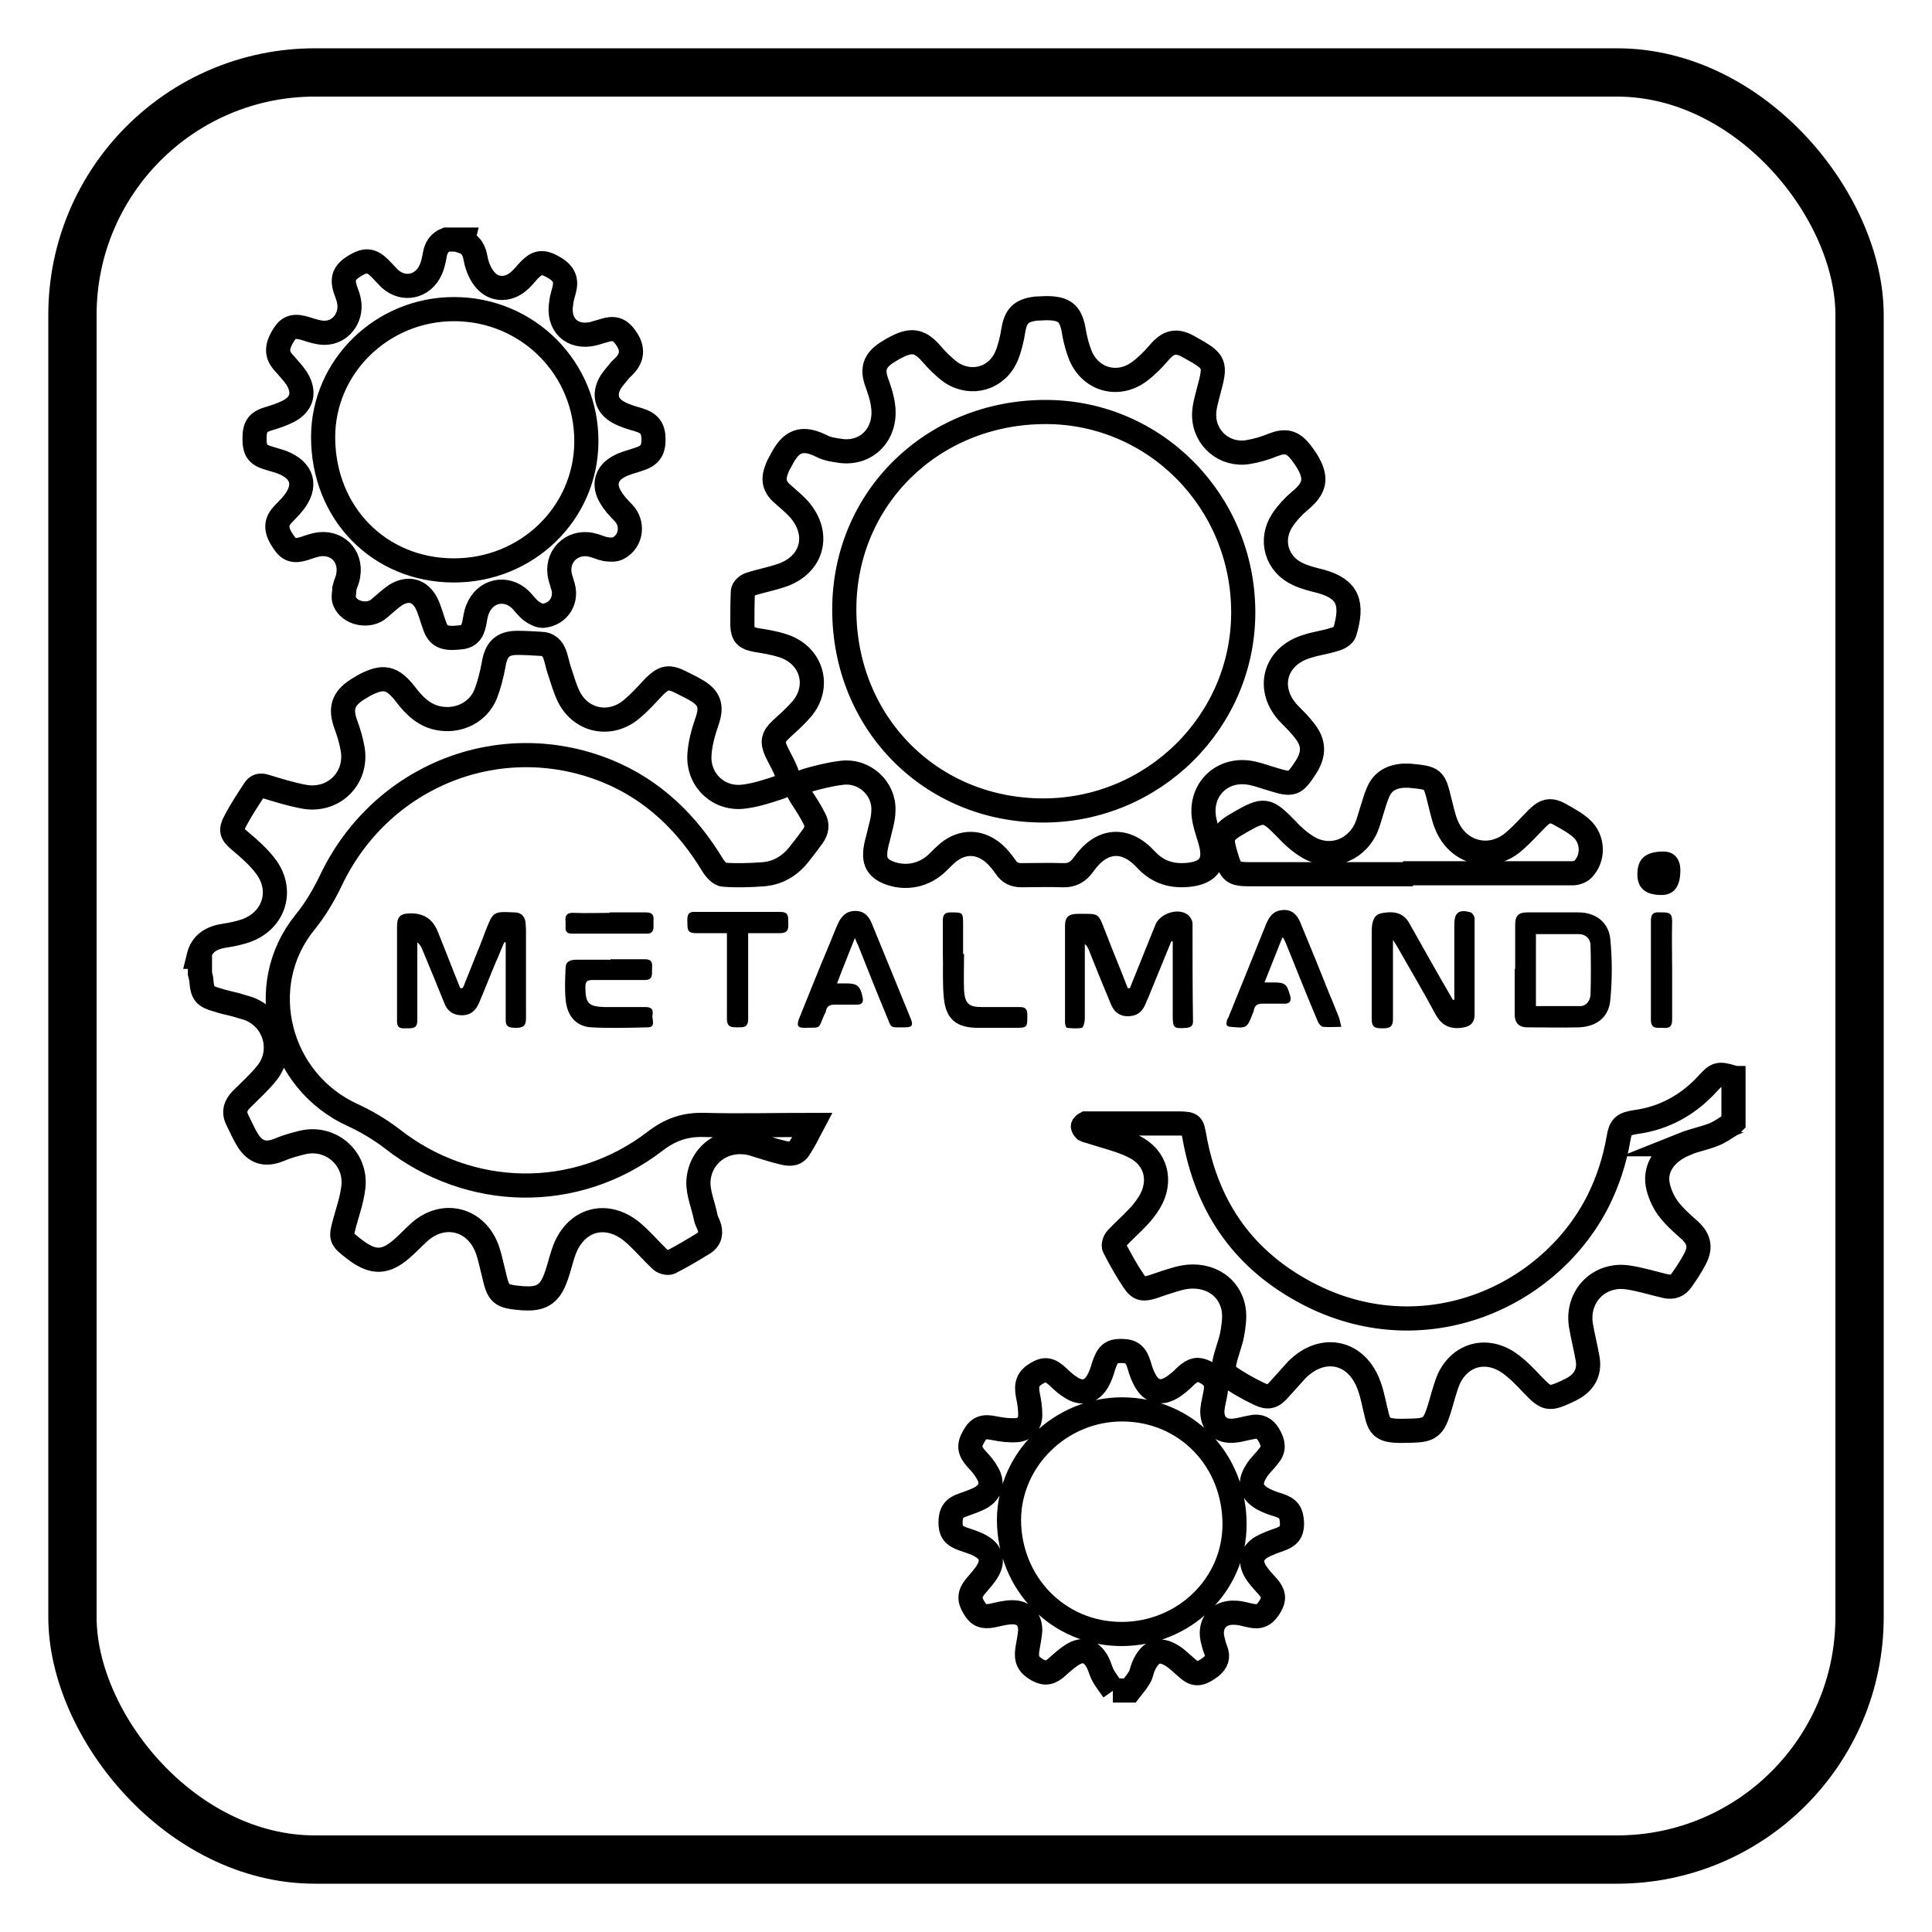
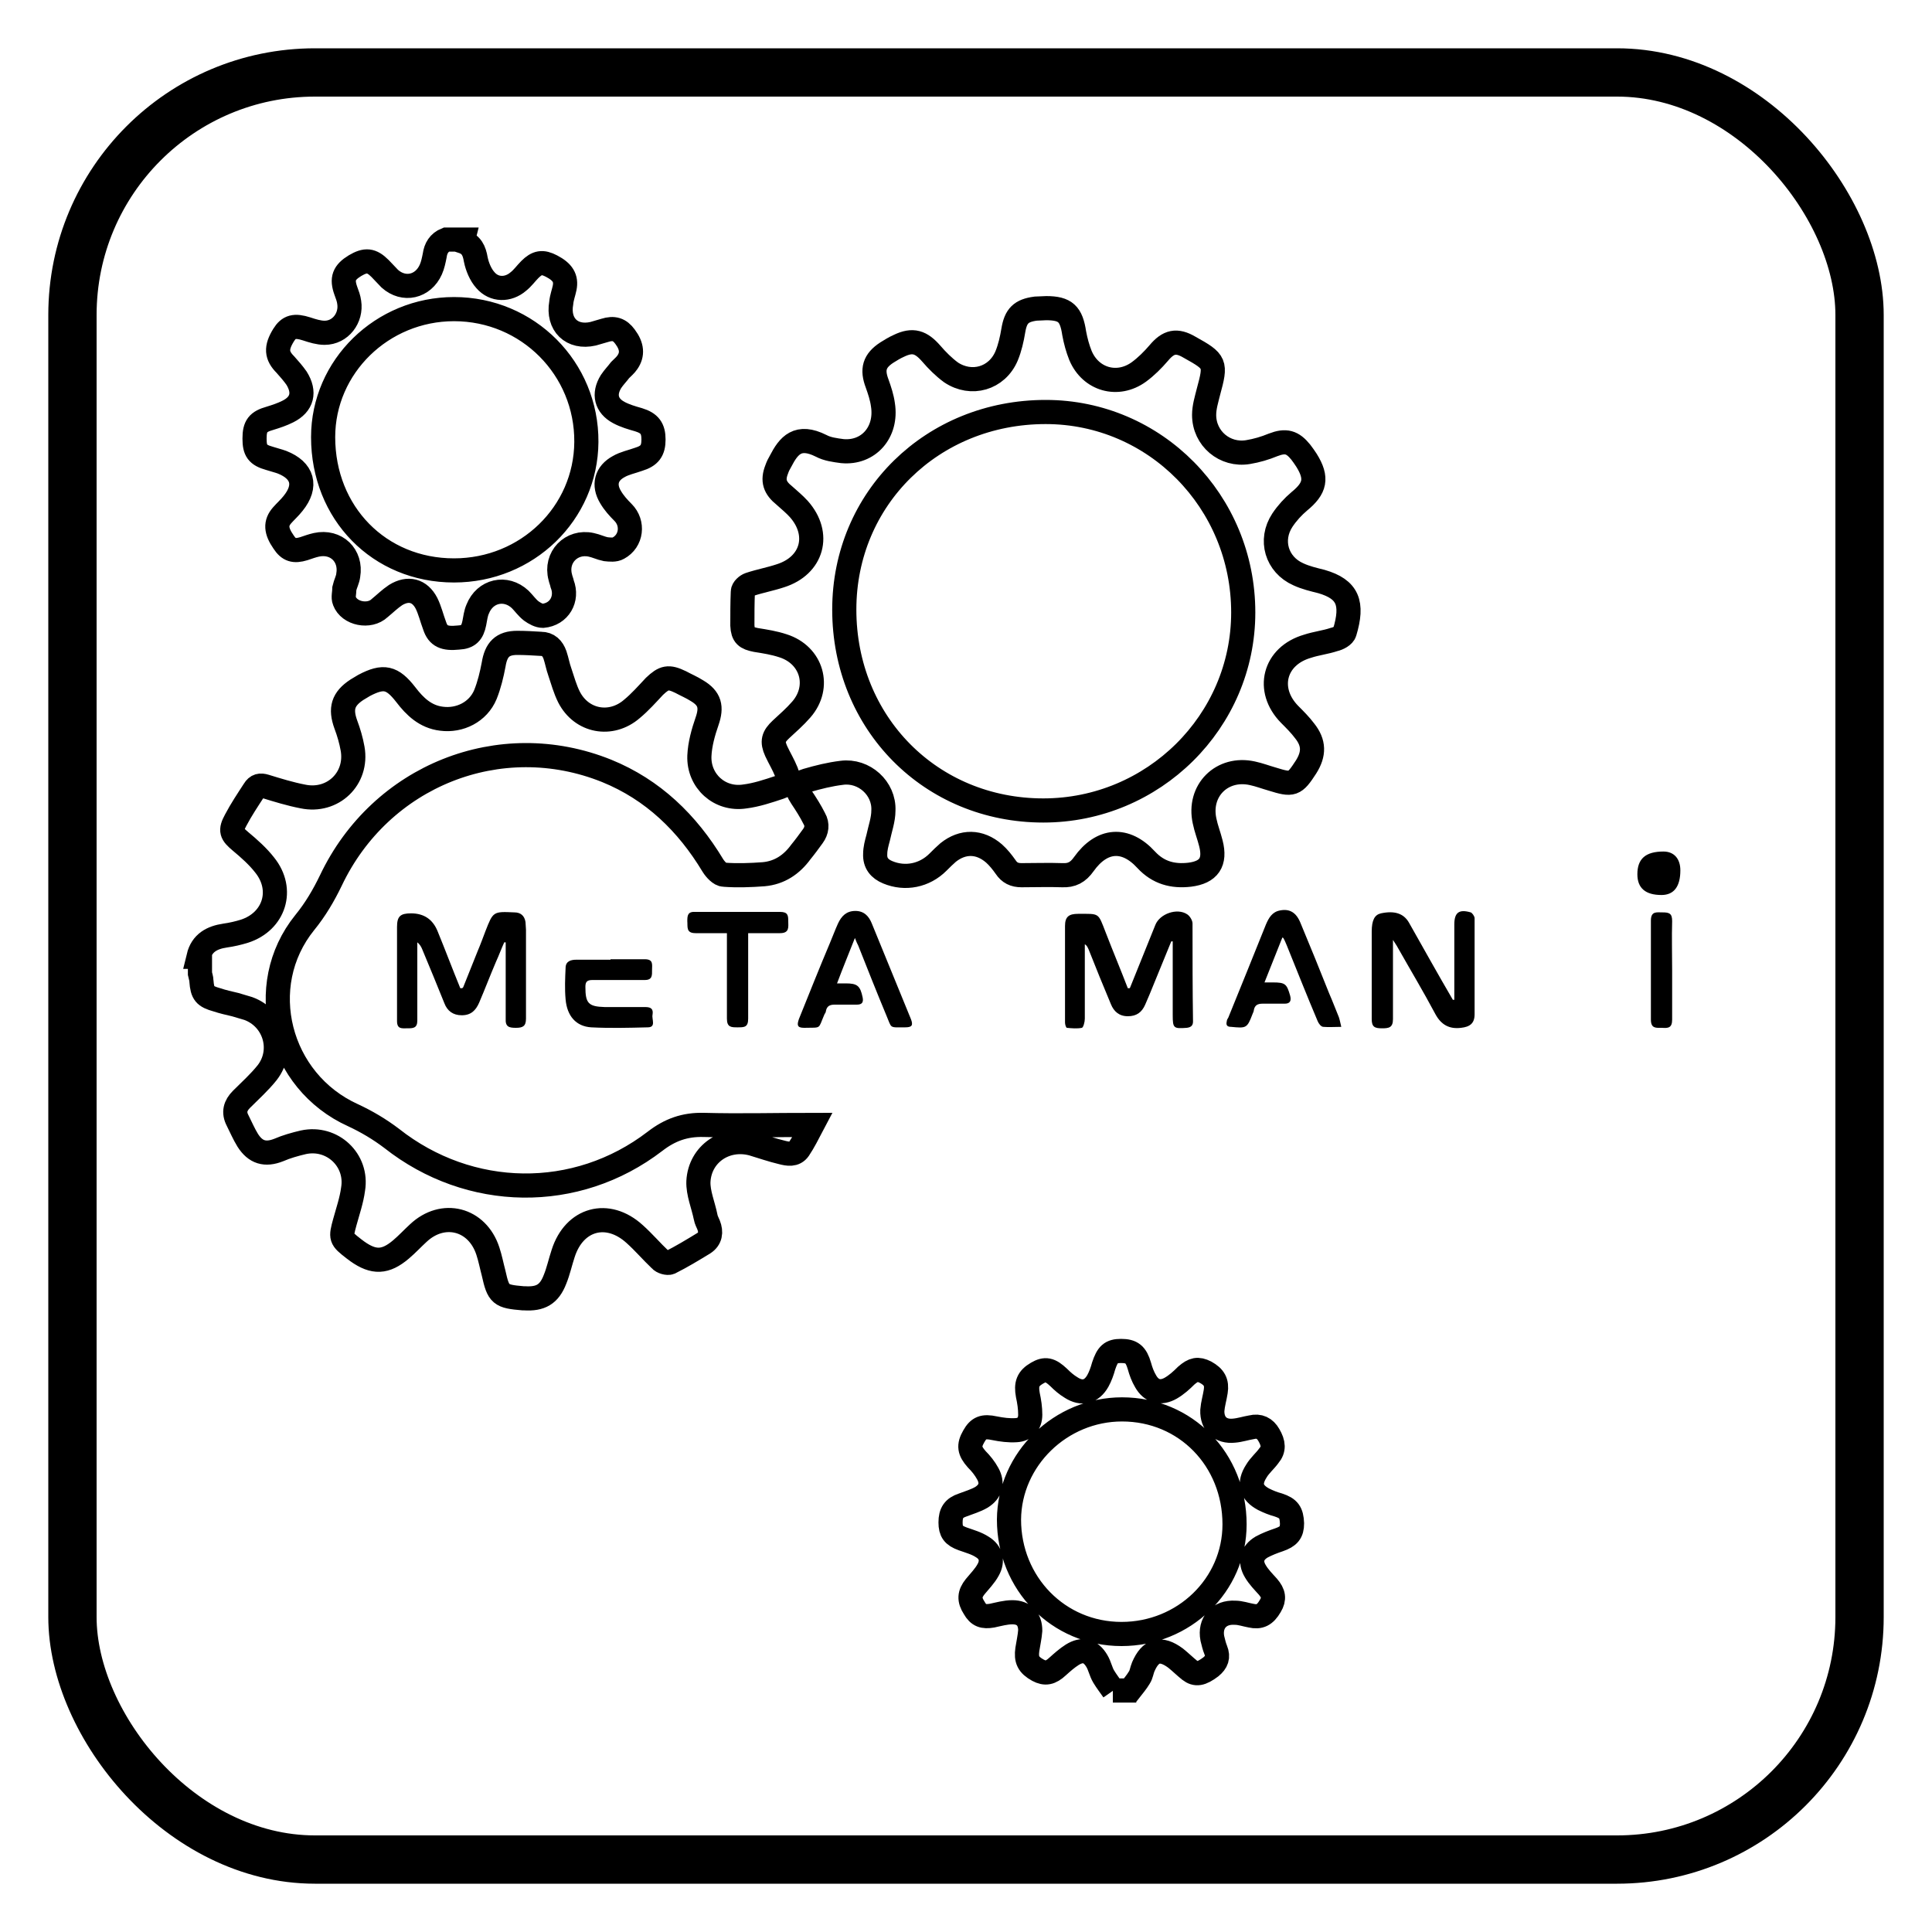
<svg xmlns="http://www.w3.org/2000/svg" id="Layer_1" viewBox="0 0 40 40">
  <defs>
    <style>
      .cls-1 {
        stroke-width: .5px;
      }

      .cls-1, .cls-2 {
        fill: none;
        stroke: #000;
        stroke-miterlimit: 10;
      }
    </style>
  </defs>
  <rect class="cls-2" x="1.5" y="1.5" width="37" height="37" rx="5.02" ry="5.02" />
  <g>
    <path class="cls-1" d="M4.11,19.81c.07-.29.28-.4.55-.44.14-.02.27-.05.4-.09.62-.2.83-.86.42-1.37-.14-.18-.32-.34-.5-.49-.19-.16-.22-.22-.1-.44.11-.21.25-.42.38-.62.06-.1.13-.11.23-.08.26.08.52.16.78.21.62.13,1.14-.37,1.03-.99-.03-.17-.08-.34-.14-.5-.12-.33-.06-.53.23-.72.05-.03.1-.06.15-.09.4-.21.58-.17.86.19.19.25.41.46.74.5.38.05.76-.14.91-.5.08-.2.13-.41.17-.62.05-.31.18-.45.49-.45.16,0,.33.01.49.02.15,0,.24.09.29.23.04.12.06.24.1.35.06.18.11.36.19.52.26.51.87.62,1.3.25.17-.14.32-.31.47-.47.2-.19.29-.21.54-.09.11.06.23.11.34.18.27.16.31.34.21.63-.08.23-.15.48-.16.72-.02.52.42.92.94.84.24-.03.48-.11.72-.19.18-.06.21-.15.14-.32-.06-.15-.14-.28-.21-.43-.09-.2-.06-.3.1-.45.14-.13.29-.26.42-.41.41-.47.22-1.13-.38-1.32-.18-.06-.37-.09-.56-.12-.2-.04-.27-.09-.28-.3,0-.23,0-.47.01-.7,0-.06.08-.13.14-.15.21-.07.43-.11.64-.18.66-.21.84-.86.38-1.38-.09-.1-.2-.19-.3-.28-.2-.16-.25-.31-.16-.54.02-.06.05-.12.08-.17.17-.33.36-.56.84-.32.13.07.29.09.44.11.54.05.93-.39.84-.96-.02-.15-.07-.3-.12-.44-.11-.29-.06-.47.2-.64.08-.05.16-.1.25-.14.29-.14.46-.08.67.16.12.14.26.28.41.39.42.28.95.13,1.15-.34.07-.17.11-.35.14-.53.05-.3.16-.41.46-.45.07,0,.15-.01.22-.01.4,0,.52.12.58.52.03.16.07.31.13.46.21.5.77.66,1.21.34.15-.11.29-.25.41-.39.2-.24.37-.28.64-.12.54.3.55.33.39.92-.04.16-.09.32-.09.48,0,.49.43.85.91.77.18-.03.35-.08.52-.15.26-.1.4-.06.57.15.04.05.08.11.12.17.23.37.18.58-.15.85-.13.11-.25.24-.35.39-.27.41-.12.92.33,1.12.15.07.32.11.48.15.55.16.66.45.48,1.05-.02.07-.13.13-.22.15-.18.06-.37.08-.55.14-.69.2-.87.9-.37,1.41.11.11.22.22.31.34.2.25.2.48.03.75-.24.37-.28.38-.7.25-.14-.04-.27-.09-.41-.12-.63-.14-1.13.36-.99.99.03.15.09.3.13.46.1.39-.04.6-.44.65-.35.04-.65-.04-.9-.31-.43-.47-.92-.43-1.29.09-.12.17-.25.24-.45.23-.28-.01-.56,0-.84,0-.15,0-.25-.05-.33-.17-.07-.1-.15-.2-.24-.28-.3-.26-.65-.26-.95-.02-.07.06-.14.13-.21.2-.28.28-.68.36-1.04.21-.17-.07-.27-.19-.26-.38,0-.11.03-.22.06-.33.04-.19.11-.38.11-.57.02-.46-.4-.84-.86-.78-.25.03-.49.09-.73.16-.21.06-.23.16-.11.34.1.15.19.29.27.45.07.12.05.25-.03.36-.08.11-.16.22-.25.33-.19.26-.44.43-.77.46-.27.02-.55.03-.82.01-.08,0-.18-.11-.23-.19-.53-.88-1.24-1.57-2.2-1.96-2.21-.89-4.68.1-5.71,2.27-.15.31-.32.6-.54.87-1.06,1.31-.55,3.29,1,3.99.28.13.55.29.8.48,1.61,1.27,3.82,1.31,5.45.06.31-.24.62-.35,1.01-.34.74.02,1.47,0,2.25,0-.1.19-.18.35-.28.5-.09.13-.23.1-.35.07-.21-.05-.41-.12-.61-.18-.56-.15-1.09.21-1.12.78-.01.24.1.49.15.74.01.06.04.11.06.16.06.15.04.29-.1.38-.23.14-.46.28-.7.4-.05.02-.16-.01-.2-.06-.18-.17-.34-.36-.53-.53-.56-.51-1.25-.32-1.48.4-.06.18-.1.37-.17.54-.12.31-.3.41-.63.39-.01,0-.02,0-.03,0-.47-.04-.51-.07-.61-.52-.04-.15-.07-.31-.12-.46-.22-.67-.93-.85-1.44-.37-.12.11-.23.23-.36.34-.32.27-.56.28-.9.04-.03-.02-.05-.04-.08-.06-.27-.21-.27-.22-.18-.55.06-.22.14-.45.17-.68.1-.6-.43-1.1-1.03-.97-.17.04-.35.09-.51.16-.28.11-.48.05-.64-.2-.08-.13-.14-.27-.21-.41-.09-.17-.05-.31.08-.44.18-.18.37-.35.53-.55.36-.46.16-1.13-.39-1.33-.09-.03-.18-.05-.27-.08-.13-.03-.26-.06-.38-.1-.25-.07-.3-.13-.32-.39,0-.05-.02-.1-.03-.15,0-.12,0-.23,0-.35ZM25.74,12.68c0-2.3-1.83-4.15-4.09-4.15-2.35,0-4.17,1.79-4.17,4.09,0,2.35,1.79,4.16,4.12,4.16,2.28,0,4.14-1.84,4.14-4.1Z" />
-     <path class="cls-1" d="M34.86,23.69c.2-.08.42-.12.62-.2.13-.05.25-.14.38-.22h0s.02-.02.03-.03c0-.31,0-.61,0-.92-.01,0-.02-.01-.03-.02-.27-.08-.32-.07-.5.13-.4.44-.9.72-1.49.8-.26.04-.32.09-.36.34-.08.46-.22.89-.43,1.31-1.05,2.05-3.74,3.18-6.14,1.83-1.25-.7-1.96-1.77-2.21-3.17-.05-.26-.04-.27-.3-.28-.63,0-1.26,0-1.89,0-.02,0-.05,0-.06,0-.02.01-.06.04-.06.06,0,.02.02.05.04.07.04.02.08.03.12.04.3.1.62.17.9.31.46.23.58.71.32,1.15-.07.11-.15.22-.24.31-.14.15-.3.29-.44.44-.04.04-.08.14-.05.19.12.23.25.47.4.69.12.18.2.18.4.12.17-.06.35-.12.53-.17.55-.15,1.05.12,1.14.63.03.17,0,.36-.03.53-.04.2-.12.38-.16.58-.02.08,0,.22.05.26.21.15.44.28.67.39.19.09.28.06.42-.1.12-.13.24-.27.36-.4.54-.54,1.25-.38,1.5.34.07.19.1.39.15.58.05.24.13.32.37.34.13.01.25,0,.38,0,.35-.01.43-.08.54-.42.07-.22.12-.45.21-.66.24-.5.77-.64,1.23-.33.19.13.35.3.51.47.28.29.33.3.7.13.03-.02.07-.03.1-.05.25-.13.38-.34.33-.63-.04-.23-.1-.46-.14-.7-.09-.6.39-1.08.99-.98.26.04.51.12.77.18.14.03.25-.01.33-.13.1-.14.19-.28.27-.43.14-.26.08-.44-.14-.63-.15-.13-.3-.27-.42-.43-.1-.14-.18-.32-.21-.49-.06-.35.16-.66.56-.83Z" />
    <path class="cls-1" d="M9.58,5c.18.06.24.19.27.37.03.15.1.32.2.43.18.21.47.21.68.03.09-.07.16-.17.24-.25.15-.15.26-.17.45-.07.23.12.31.25.27.45-.02.1-.06.2-.07.31-.08.45.22.74.66.64.08-.02.16-.05.24-.07.19-.06.31-.02.42.13.15.2.16.37.05.53-.04.06-.1.11-.15.16-.06.08-.13.15-.19.24-.16.26-.1.5.16.64.13.07.27.11.41.15.23.07.31.18.31.41,0,.23-.08.34-.31.41-.14.05-.29.08-.41.15-.26.14-.32.38-.17.63.07.12.16.22.26.32.22.22.18.59-.1.74-.07.04-.17.03-.26.02-.1-.02-.2-.07-.3-.09-.41-.09-.75.26-.64.67.01.05.03.09.04.14.12.31-.06.63-.4.66-.08,0-.17-.05-.24-.1-.09-.07-.15-.16-.23-.24-.3-.28-.73-.18-.88.2-.04.09-.05.19-.07.29-.04.2-.12.29-.33.3-.29.03-.42-.03-.49-.24-.06-.16-.1-.33-.17-.47-.14-.27-.38-.33-.64-.17-.12.08-.22.18-.33.27-.21.2-.63.12-.73-.15-.03-.07,0-.17,0-.26.02-.09.07-.18.08-.27.07-.41-.25-.72-.66-.63-.09.02-.17.05-.26.08-.2.06-.31.03-.42-.14-.16-.23-.17-.39-.03-.55.07-.08.16-.16.23-.25.29-.36.2-.68-.23-.85-.08-.03-.17-.05-.26-.08-.25-.07-.31-.16-.31-.41,0-.26.07-.35.32-.42.13-.04.25-.08.37-.14.3-.15.36-.4.18-.69-.07-.1-.15-.19-.23-.28-.19-.19-.2-.35-.04-.61.11-.18.23-.21.48-.13.12.04.25.08.37.08.33,0,.56-.31.51-.63-.01-.08-.04-.16-.07-.24-.09-.25-.04-.38.19-.52.22-.13.34-.12.52.06.07.07.13.14.2.21.29.26.69.17.85-.19.04-.09.06-.19.08-.29.02-.15.09-.27.24-.33h.35ZM9.4,11.81c1.51,0,2.73-1.18,2.74-2.66.01-1.52-1.21-2.75-2.74-2.75-1.49,0-2.71,1.19-2.71,2.65,0,1.57,1.16,2.76,2.71,2.76Z" />
    <path class="cls-1" d="M23.05,35c-.07-.1-.14-.19-.2-.29-.06-.1-.08-.22-.14-.32-.13-.22-.3-.26-.51-.13-.11.07-.2.15-.3.24-.15.14-.26.16-.41.08-.2-.11-.25-.22-.22-.43.02-.13.05-.26.06-.39,0-.24-.13-.38-.37-.38-.14,0-.28.04-.42.07-.18.03-.28,0-.37-.16-.11-.17-.1-.29.02-.44.09-.11.2-.22.27-.35.1-.18.06-.36-.12-.47-.12-.08-.27-.12-.41-.17-.19-.07-.25-.15-.25-.34,0-.2.07-.3.25-.36.13-.05.27-.09.39-.16.19-.12.24-.29.13-.49-.06-.11-.14-.21-.23-.3-.15-.17-.17-.28-.06-.47.1-.18.2-.22.43-.17.15.03.3.05.45.04.18-.01.29-.13.29-.32,0-.14-.02-.27-.05-.41-.04-.22,0-.34.19-.45.17-.1.27-.08.45.09.08.08.16.15.26.21.22.14.42.09.55-.14.05-.09.09-.2.12-.31.08-.24.15-.31.36-.31.22,0,.31.07.38.31.03.11.07.22.13.32.12.21.31.26.52.14.12-.07.22-.16.32-.26.15-.13.24-.15.4-.07.18.1.24.21.21.4-.02.13-.06.26-.07.39-.01.28.17.45.45.42.12-.01.24-.05.36-.07.16-.04.28.02.36.16.1.17.11.3,0,.43-.08.11-.19.2-.26.32-.16.25-.11.44.15.58.1.05.2.09.31.12.21.07.27.15.28.38,0,.19-.07.27-.27.34-.12.04-.25.09-.36.15-.2.12-.25.3-.13.5.07.12.17.22.26.32.12.14.14.25.05.4-.11.19-.22.24-.4.2-.11-.02-.22-.06-.33-.06-.33-.02-.53.21-.47.53.02.08.04.17.07.24.06.15.02.25-.1.35-.2.15-.31.17-.44.07-.1-.08-.19-.17-.29-.25-.31-.23-.52-.17-.67.18-.03.07-.04.16-.08.22-.06.1-.13.18-.2.27h-.35ZM23.23,29.18c-1.27,0-2.33,1.03-2.34,2.28,0,1.32,1.02,2.37,2.33,2.37,1.29,0,2.34-1.01,2.34-2.27,0-1.34-1.01-2.38-2.33-2.38Z" />
-     <path class="cls-1" d="M29.14,18.1c-1.09,0-2.18,0-3.27,0-.35,0-.39-.05-.49-.39-.11-.38-.11-.46.3-.69.49-.28.55-.27.94.13.13.14.27.27.43.37.45.29,1,.12,1.23-.37.05-.11.08-.24.12-.36.04-.12.07-.24.12-.36.09-.24.27-.35.53-.37.04,0,.08,0,.13,0,.51.05.51.05.63.54.04.15.07.31.13.46.24.62.94.79,1.43.34.16-.14.3-.3.45-.45.18-.18.29-.2.51-.07.14.08.29.16.41.27.25.22.26.62.03.85-.05.05-.14.08-.21.08-1.13,0-2.27,0-3.4,0h0Z" />
    <path d="M9.59,20.44c.1-.25.2-.5.3-.75.06-.14.11-.28.16-.41.16-.41.16-.41.6-.39.13,0,.21.07.23.2,0,.05.01.11.01.16,0,.61,0,1.23,0,1.84,0,.16-.07.19-.21.19-.14,0-.22-.02-.21-.19,0-.47,0-.94,0-1.41,0-.06,0-.11,0-.17-.01,0-.02,0-.03,0-.06.13-.11.27-.17.4-.12.28-.23.57-.35.85-.07.16-.17.26-.36.26-.18,0-.3-.09-.36-.25-.15-.37-.3-.74-.46-1.12-.02-.05-.05-.1-.1-.14,0,.14,0,.27,0,.41,0,.4,0,.8,0,1.21,0,.16-.09.16-.21.16-.11,0-.21.02-.21-.15,0-.65,0-1.3,0-1.95,0-.22.07-.28.29-.28q.4,0,.55.37c.16.39.31.79.47,1.18.01,0,.03,0,.04,0Z" />
    <path d="M23.4,20.44c.17-.43.35-.86.52-1.29.09-.23.45-.36.66-.22.06.04.11.13.11.19,0,.68,0,1.36.01,2.03,0,.08-.04.12-.13.13-.27.02-.29.01-.29-.26,0-.46,0-.92,0-1.38v-.15s-.02,0-.03,0c-.15.37-.3.73-.45,1.1-.03.07-.06.14-.09.21-.07.16-.18.24-.36.24-.18,0-.29-.1-.35-.25-.16-.38-.31-.75-.46-1.13-.02-.04-.03-.08-.08-.11,0,.05,0,.11,0,.16,0,.46,0,.92,0,1.38,0,.07-.03.18-.06.19-.1.02-.21.01-.31,0-.02,0-.04-.07-.04-.11,0-.67,0-1.33,0-2,0-.19.08-.25.27-.25.45,0,.41-.03.57.38.15.39.31.77.46,1.16.01,0,.03,0,.04,0Z" />
    <path d="M30.11,20.68c0-.51,0-1.02,0-1.54,0-.25.1-.32.34-.25.03.01.08.08.08.12,0,.66,0,1.32,0,1.99,0,.19-.1.26-.28.28-.24.03-.41-.06-.53-.28-.25-.47-.52-.92-.78-1.38-.02-.04-.05-.08-.1-.16,0,.1,0,.15,0,.21,0,.48,0,.95,0,1.43,0,.18-.09.19-.23.19-.15,0-.21-.03-.21-.19,0-.6,0-1.21,0-1.81,0-.24.06-.35.19-.38.28-.06.47,0,.58.19.3.53.6,1.07.91,1.6.01,0,.02,0,.03,0Z" />
-     <path d="M31.37,20.06c0-.31,0-.61,0-.92,0-.18.07-.25.25-.25.35,0,.71,0,1.06,0,.36,0,.63.21.66.56.04.41.04.83,0,1.25-.03.36-.28.55-.64.57-.36.01-.72,0-1.08,0-.17,0-.26-.09-.26-.27,0-.31,0-.62,0-.94ZM31.8,19.33v1.5c.31,0,.62,0,.92,0,.12,0,.2-.11.21-.23.01-.34.01-.69,0-1.03,0-.13-.1-.23-.24-.23-.29,0-.58,0-.88,0Z" />
    <path d="M17.7,19.42c-.13.33-.25.62-.37.94.08,0,.13,0,.18,0,.24,0,.3.05.35.29.02.1-.01.15-.12.15-.15,0-.31,0-.46,0-.1,0-.16.03-.18.13,0,.03-.02.05-.03.07-.14.32-.05.27-.42.28-.15,0-.15-.06-.11-.18.21-.52.42-1.05.64-1.57.06-.14.11-.28.17-.41.07-.15.17-.26.36-.26.18,0,.28.11.34.26.27.66.54,1.32.81,1.98.05.13.02.17-.12.17-.34,0-.27.03-.39-.25-.2-.48-.39-.96-.58-1.44-.02-.04-.04-.08-.07-.16Z" />
    <path d="M26.55,19.41c-.13.33-.25.63-.37.93.07,0,.12,0,.17,0,.26,0,.29.03.36.27.03.11,0,.17-.11.17-.15,0-.31,0-.46,0-.1,0-.16.03-.18.13,0,.03-.02.06-.03.09-.11.29-.13.29-.44.26-.09,0-.11-.04-.09-.12,0-.03.02-.05.03-.07.26-.64.52-1.28.78-1.93.06-.14.13-.26.29-.29.2-.04.34.04.43.27.2.48.4.97.59,1.45.07.16.13.32.2.49.02.06.03.12.05.2-.14,0-.26.01-.37,0-.05,0-.1-.07-.12-.12-.22-.52-.43-1.05-.64-1.57-.02-.04-.03-.08-.07-.15Z" />
    <path d="M15.06,19.32c-.24,0-.45,0-.66,0-.2,0-.16-.13-.17-.25,0-.12.01-.2.17-.19.58,0,1.16,0,1.75,0,.16,0,.17.07.17.19,0,.12.03.25-.17.25-.21,0-.42,0-.66,0,0,.08,0,.14,0,.2,0,.52,0,1.05,0,1.57,0,.18-.08.18-.22.18-.13,0-.22,0-.22-.18,0-.52,0-1.04,0-1.56,0-.06,0-.13,0-.22Z" />
    <path d="M12.64,19.86c.24,0,.48,0,.71,0,.18,0,.15.11.15.22,0,.11.01.21-.15.21-.36,0-.72,0-1.08,0-.11,0-.15.03-.15.14,0,.34.06.41.4.42.28,0,.56,0,.84,0,.12,0,.17.04.15.16-.02.09.08.26-.1.26-.39.01-.78.02-1.17,0-.31-.02-.5-.23-.53-.58-.02-.22-.01-.43,0-.65,0-.14.11-.17.22-.17.24,0,.48,0,.71,0Z" />
-     <path d="M19.96,19.75c0,.25-.01.51,0,.76.02.27.1.34.37.34.26,0,.52,0,.78,0,.12,0,.16.04.16.16,0,.27,0,.27-.26.27-.25,0-.51,0-.76,0-.45,0-.67-.18-.71-.63-.03-.31-.01-.62-.02-.94,0-.22,0-.43,0-.65,0-.12.04-.17.16-.17.26,0,.26,0,.26.26,0,.2,0,.4,0,.6,0,0,0,0,.01,0Z" />
    <path d="M34.62,20.09c0,.34,0,.68,0,1.02,0,.17-.08.18-.21.17-.12,0-.23.02-.23-.17,0-.68,0-1.37,0-2.05,0-.2.12-.17.24-.17.14,0,.2.02.2.18-.01.34,0,.68,0,1.02Z" />
-     <path d="M12.62,18.89c.25,0,.5,0,.75,0,.12,0,.17.04.16.16,0,.05,0,.1,0,.14,0,.09-.04.14-.13.14-.52,0-1.04,0-1.56,0-.09,0-.14-.04-.13-.13,0-.04,0-.07,0-.11-.02-.14.03-.2.18-.19.24.01.49,0,.73,0Z" />
    <path d="M33.9,18.1c0-.32.17-.47.54-.47.22,0,.35.15.35.39,0,.33-.13.51-.39.51-.33,0-.5-.14-.5-.43Z" />
  </g>
</svg>